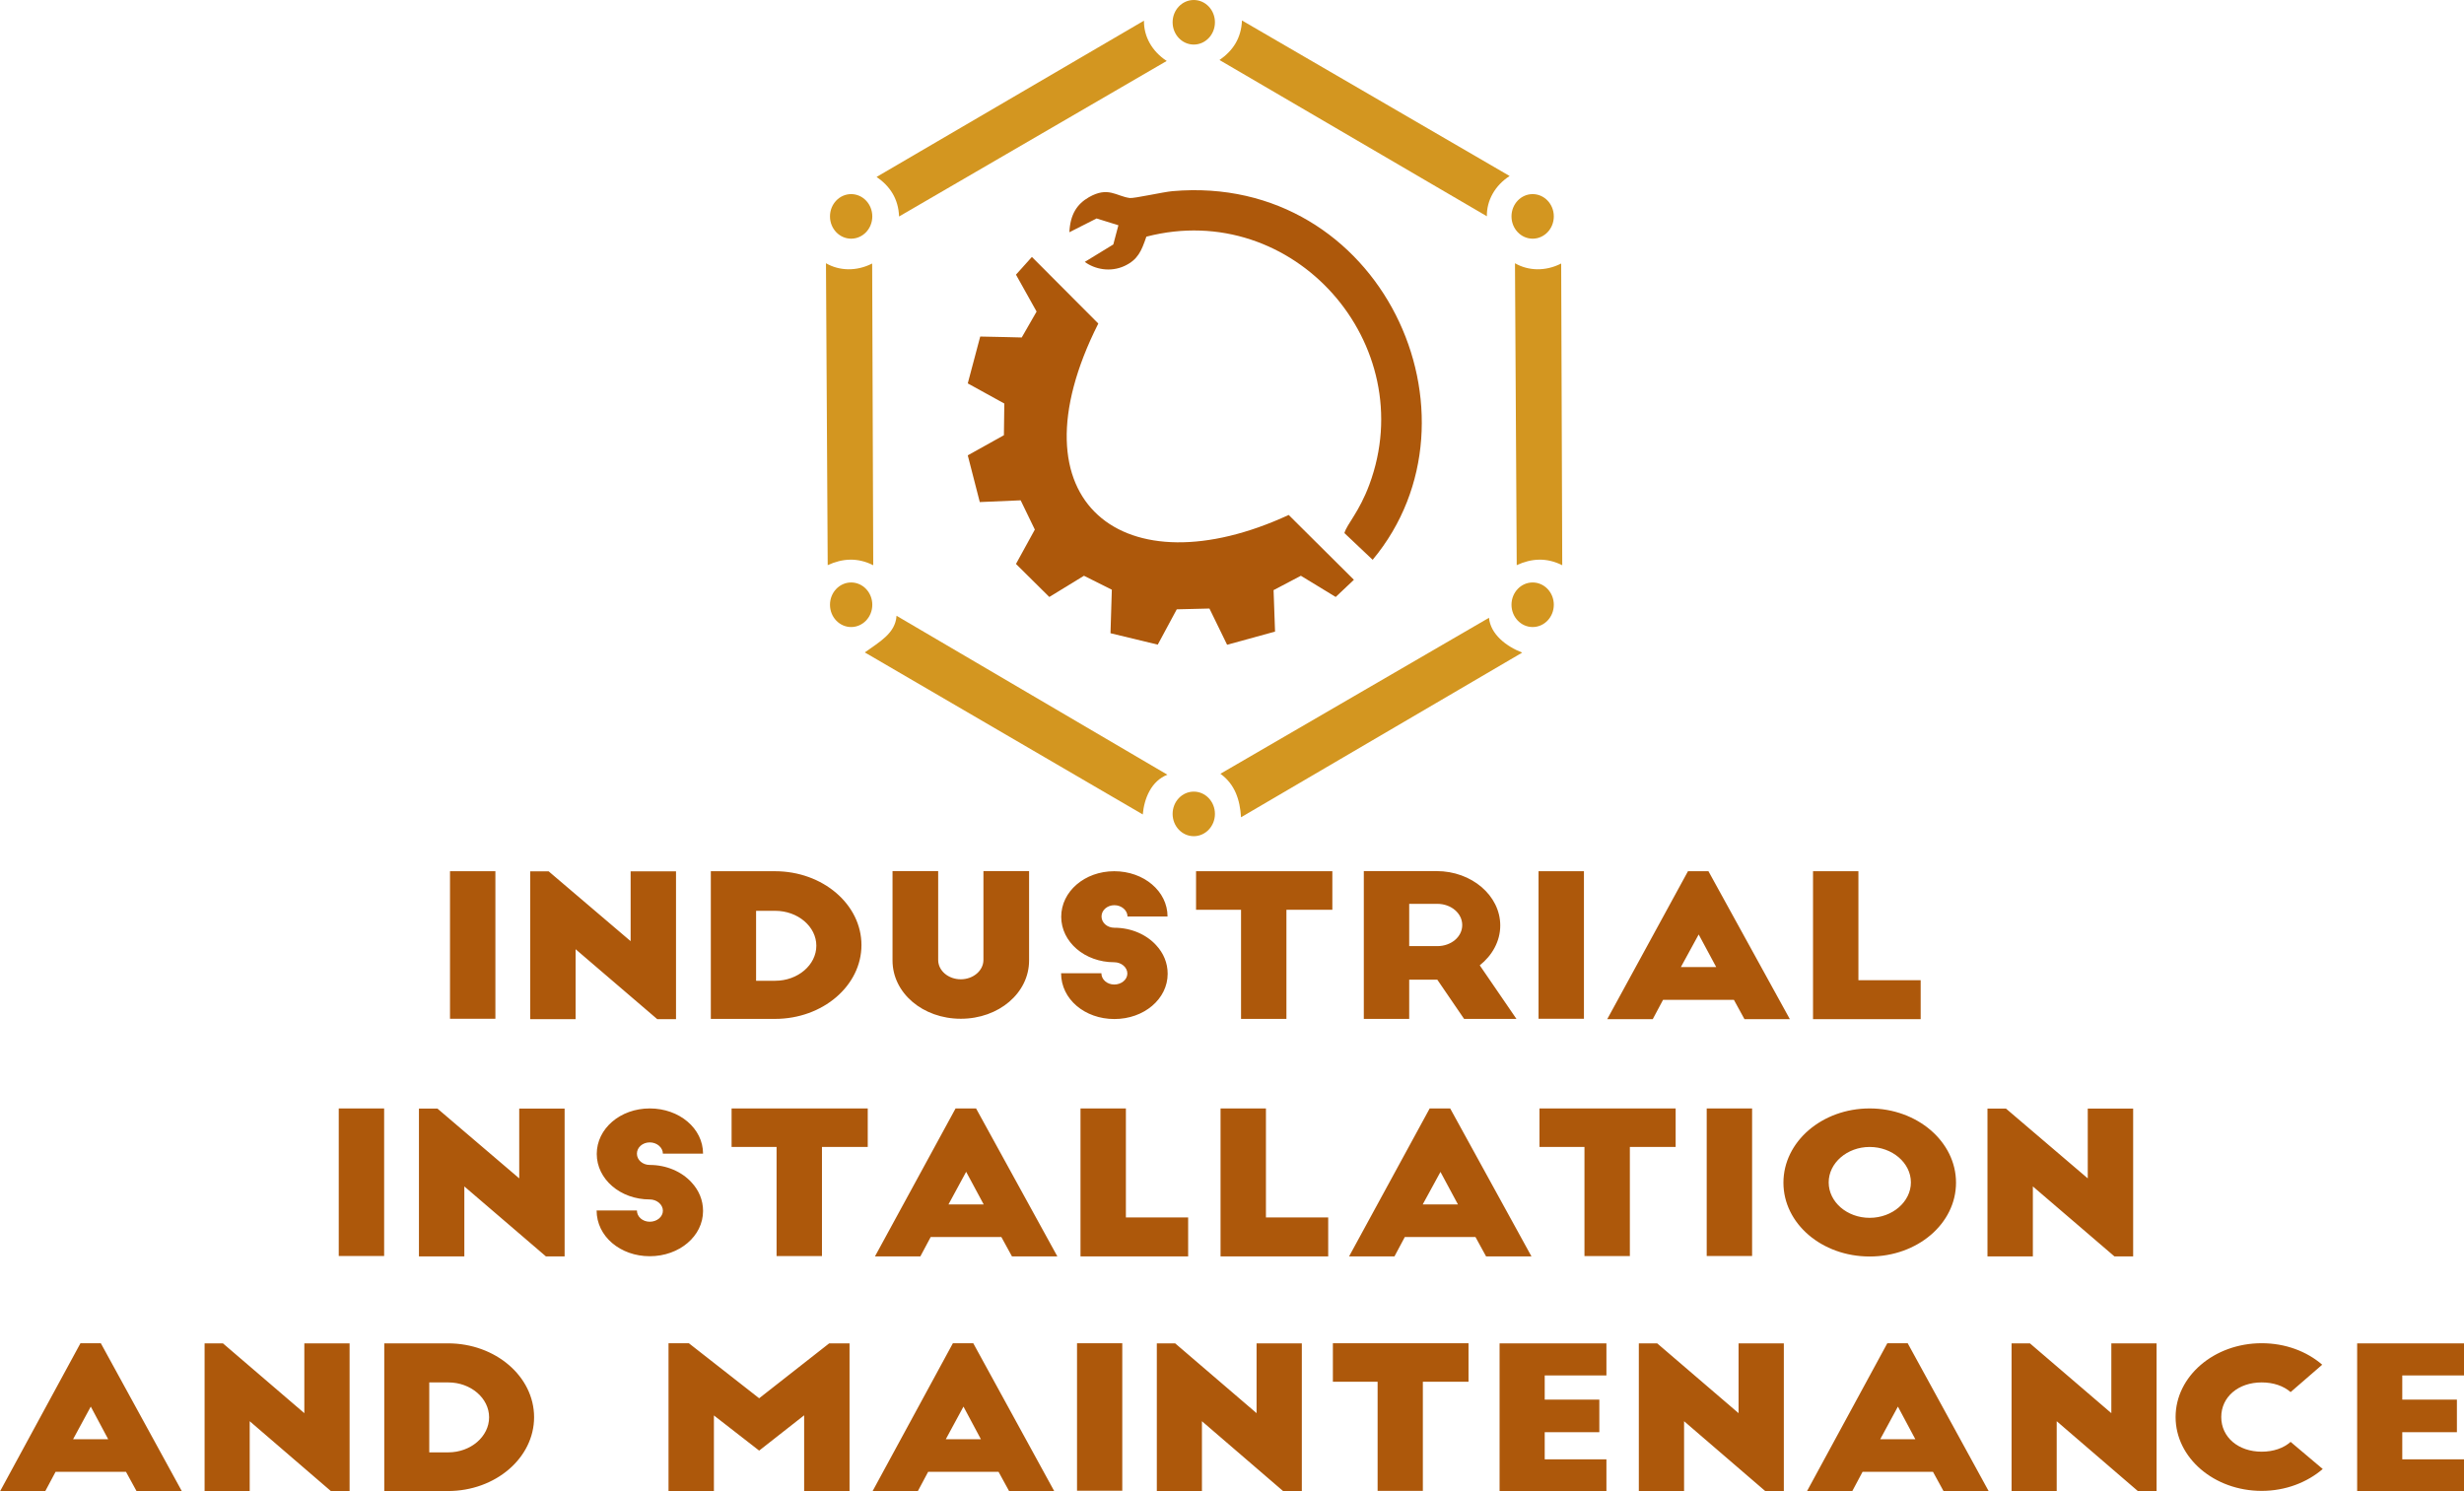
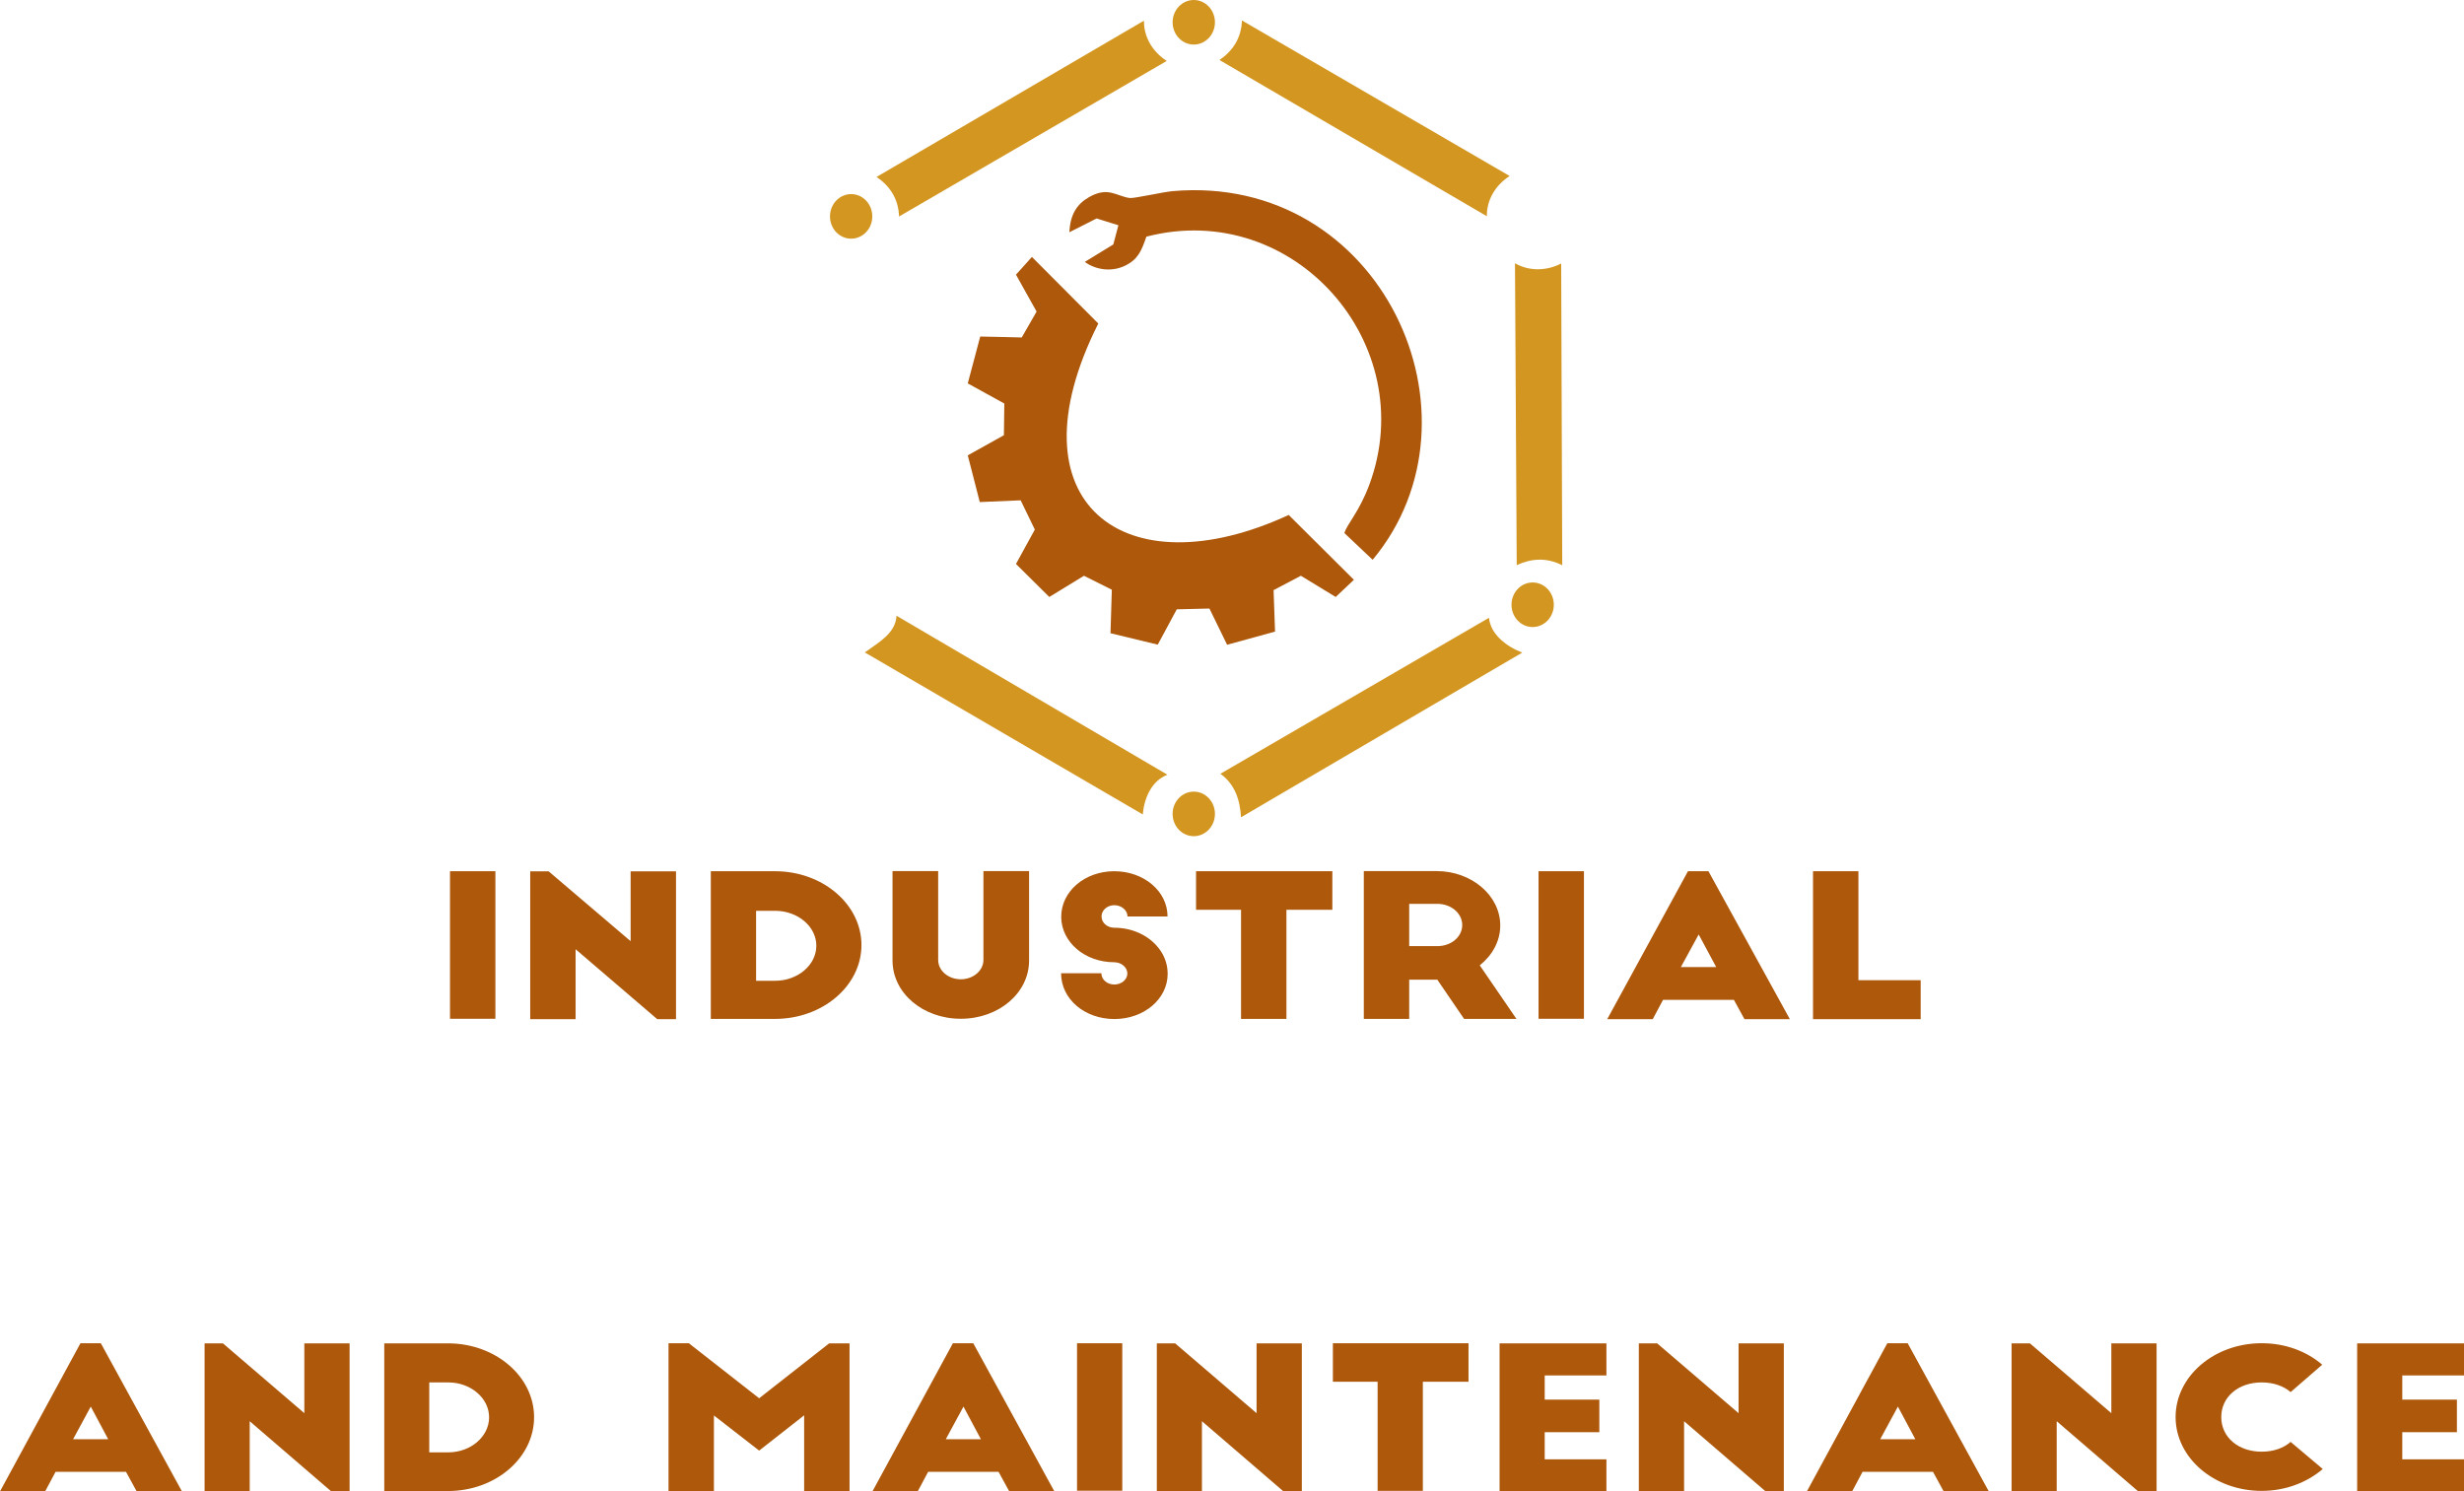
<svg xmlns="http://www.w3.org/2000/svg" width="190" height="115" viewBox="0 0 190 115" fill="none">
  <g clip-path="url(#clip0_16_5078)">
    <path d="M139.803 78.599H148.104V75.597H143.303V67.19H139.803V78.599ZM130.986 72.067L132.338 74.582H129.613L130.986 72.067ZM127.444 78.599L128.239 77.108H133.701L134.517 78.599H138.017L131.739 67.19H130.16L123.934 78.599H127.434H127.444ZM118.638 78.568H122.138V67.19H118.638V78.568ZM108.664 69.706H110.832C111.896 69.706 112.753 70.431 112.753 71.342C112.753 72.253 111.896 72.967 110.832 72.967H108.664V69.706ZM116.934 78.579L114.105 74.448C115.065 73.682 115.685 72.594 115.685 71.373C115.685 69.064 113.476 67.18 110.781 67.18H105.164V78.579H108.664V75.555H110.832L112.897 78.579H116.934ZM92.228 70.162H95.697V78.579H99.197V70.162H102.738V67.19H92.228V70.162ZM90.029 70.679C90.029 68.733 88.201 67.19 85.92 67.19C83.638 67.19 81.831 68.754 81.831 70.7C81.831 72.646 83.648 74.21 85.92 74.21C86.467 74.21 86.931 74.603 86.931 75.079C86.931 75.555 86.467 75.928 85.92 75.928C85.373 75.928 84.928 75.545 84.928 75.058H81.821C81.821 77.057 83.648 78.589 85.93 78.589C88.212 78.589 90.039 77.046 90.039 75.1C90.039 74.261 89.719 73.506 89.151 72.895C88.408 72.077 87.231 71.549 85.93 71.549C85.383 71.549 84.939 71.166 84.939 70.679C84.939 70.193 85.383 69.81 85.93 69.81C86.477 69.81 86.942 70.203 86.942 70.679H90.039H90.029ZM72.343 67.18H68.823V74.075C68.823 76.58 71.156 78.568 74.088 78.568C77.02 78.568 79.353 76.58 79.353 74.075V67.18H75.833V74.034C75.833 74.852 75.048 75.524 74.088 75.524C73.128 75.524 72.343 74.862 72.343 74.034V67.18ZM58.302 70.244H59.778C61.523 70.244 62.948 71.456 62.948 72.936C62.948 74.417 61.523 75.638 59.778 75.638H58.302V70.244ZM54.812 78.579H59.758C63.444 78.579 66.427 76.021 66.427 72.884C66.427 69.748 63.444 67.19 59.758 67.19H54.812V78.589V78.579ZM52.128 78.599V67.201H48.628V72.584L42.309 67.201H40.885V78.599H44.385V73.205L50.682 78.599H52.128ZM34.7 78.568H38.2V67.19H34.7V78.568Z" fill="#AD580B" />
-     <path d="M164.488 96.893V85.494H160.988V90.878L154.68 85.494H153.255V96.893H156.755V91.499L163.043 96.893H164.478H164.488ZM147.35 91.188C147.35 92.679 145.925 93.921 144.17 93.921C142.415 93.921 141.011 92.689 141.011 91.188C141.011 89.687 142.435 88.455 144.17 88.455C145.904 88.455 147.35 89.677 147.35 91.188ZM137.521 91.209C137.521 94.367 140.484 96.903 144.17 96.903C147.856 96.903 150.829 94.367 150.829 91.209C150.829 88.051 147.845 85.484 144.17 85.484C140.494 85.484 137.521 88.051 137.521 91.209ZM131.605 96.862H135.105V85.484H131.605V96.862ZM118.71 88.455H122.179V96.872H125.679V88.455H129.21V85.484H118.71V88.455ZM111.07 90.37L112.422 92.886H109.707L111.08 90.37H111.07ZM107.529 96.893L108.324 95.402H113.775L114.591 96.893H118.091L111.824 85.484H110.244L104.029 96.893H107.529ZM94.117 96.893H102.418V93.89H97.617V85.484H94.117V96.893ZM83.318 96.893H91.619V93.89H86.818V85.484H83.318V96.893ZM74.501 90.37L75.853 92.886H73.138L74.501 90.37ZM70.97 96.893L71.765 95.402H77.216L78.032 96.893H81.532L75.265 85.484H73.685L67.47 96.893H70.97ZM56.413 88.455H59.882V96.872H63.382V88.455H66.912V85.484H56.413V88.455ZM54.213 88.973C54.213 87.026 52.386 85.484 50.104 85.484C47.823 85.484 46.016 87.047 46.016 88.993C46.016 90.94 47.833 92.503 50.104 92.503C50.651 92.503 51.116 92.897 51.116 93.373C51.116 93.849 50.651 94.222 50.104 94.222C49.557 94.222 49.113 93.839 49.113 93.352H46.005C46.005 95.35 47.833 96.882 50.104 96.882C52.376 96.882 54.213 95.34 54.213 93.394C54.213 92.555 53.893 91.799 53.325 91.188C52.582 90.37 51.405 89.842 50.104 89.842C49.557 89.842 49.113 89.459 49.113 88.973C49.113 88.486 49.557 88.103 50.104 88.103C50.651 88.103 51.116 88.497 51.116 88.973H54.203H54.213ZM43.538 96.893V85.494H40.038V90.878L33.73 85.494H32.305V96.893H35.805V91.499L42.093 96.893H43.528H43.538ZM26.121 96.862H29.621V85.484H26.121V96.862Z" fill="#AD580B" />
    <path d="M181.761 114.99H190V112.546H185.24V110.455H189.453V107.939H185.24V106.076H190V103.601H181.761V115V114.99ZM179.067 105.248C177.869 104.212 176.217 103.591 174.4 103.591C170.735 103.591 167.761 106.138 167.761 109.285C167.761 112.432 170.735 114.979 174.4 114.979C176.238 114.979 177.9 114.327 179.108 113.292L176.63 111.2C176.083 111.687 175.298 111.956 174.4 111.956C172.593 111.956 171.282 110.838 171.282 109.285C171.282 107.732 172.593 106.614 174.4 106.614C175.298 106.614 176.083 106.883 176.63 107.36L179.067 105.248ZM166.295 115V103.601H162.806V108.985L156.528 103.601H155.114V115H158.593V109.606L164.86 115H166.295ZM146.348 108.478L147.691 110.993H144.986L146.348 108.478ZM142.828 115L143.623 113.509H149.053L149.869 115H153.348L147.102 103.591H145.533L139.338 115H142.828ZM137.552 115V103.601H134.062V108.985L127.785 103.601H126.371V115H129.86V109.606L136.127 115H137.562H137.552ZM115.633 114.99H123.872V112.546H119.113V110.455H123.325V107.939H119.113V106.076H123.872V103.601H115.633V115V114.99ZM102.779 106.562H106.228V114.979H109.717V106.562H113.238V103.591H102.779V106.562ZM100.384 115V103.601H96.895V108.985L90.617 103.601H89.203V115H92.682V109.606L98.949 115H100.384ZM83.05 114.969H86.539V103.591H83.05V114.969ZM74.294 108.478L75.637 110.993H72.932L74.294 108.478ZM70.774 115L71.569 113.509H76.999L77.815 115H81.294L75.048 103.591H73.479L67.284 115H70.774ZM53.119 103.591H51.55V115H55.05V109.161L58.539 111.873L62.008 109.151V115.01H65.508V103.601H63.939L58.539 107.836L53.129 103.601L53.119 103.591ZM33.1 106.614H34.566C36.301 106.614 37.715 107.825 37.715 109.306C37.715 110.786 36.301 112.008 34.566 112.008H33.1V106.614ZM29.631 114.99H34.545C38.211 114.99 41.184 112.432 41.184 109.296C41.184 106.159 38.211 103.601 34.545 103.601H29.631V115V114.99ZM26.957 115V103.601H23.467V108.985L17.19 103.601H15.776V115H19.255V109.606L25.522 115H26.957ZM7 108.478L8.342 110.993H5.637L7 108.478ZM3.49 115L4.285 113.509H9.715L10.531 115H14.021L7.774 103.591H6.205L0.01 115H3.5H3.49Z" fill="#AD580B" />
    <path fill-rule="evenodd" clip-rule="evenodd" d="M69.339 16.689L89.967 4.7C88.831 3.965 88.191 2.806 88.212 1.594L67.594 13.645C68.637 14.36 69.277 15.343 69.328 16.699" fill="#D39620" />
    <path fill-rule="evenodd" clip-rule="evenodd" d="M95.779 1.584L116.408 13.573C115.272 14.308 114.632 15.467 114.653 16.678L94.035 4.628C95.077 3.913 95.718 2.93 95.769 1.574" fill="#D39620" />
    <path fill-rule="evenodd" clip-rule="evenodd" d="M117.368 50.336L95.697 63.028C95.614 61.672 95.222 60.482 94.107 59.674L114.818 47.644C114.931 48.907 116.139 49.849 117.368 50.325" fill="#D39620" />
-     <path fill-rule="evenodd" clip-rule="evenodd" d="M90.019 59.747L69.132 47.489C69.05 48.845 67.79 49.518 66.685 50.315L88.119 62.811C88.232 61.548 88.79 60.223 90.019 59.747Z" fill="#D39620" />
-     <path fill-rule="evenodd" clip-rule="evenodd" d="M67.336 43.586L67.253 20.323C66.055 20.934 64.734 20.902 63.691 20.302L63.825 43.586C64.961 43.058 66.128 42.985 67.325 43.586" fill="#D39620" />
+     <path fill-rule="evenodd" clip-rule="evenodd" d="M90.019 59.747L69.132 47.489C69.05 48.845 67.79 49.518 66.685 50.315L88.119 62.811C88.232 61.548 88.79 60.223 90.019 59.747" fill="#D39620" />
    <path fill-rule="evenodd" clip-rule="evenodd" d="M120.465 43.586L120.383 20.323C119.185 20.934 117.863 20.902 116.821 20.302L116.955 43.586C118.091 43.058 119.257 42.985 120.455 43.586" fill="#D39620" />
-     <path fill-rule="evenodd" clip-rule="evenodd" d="M118.183 14.97C119.082 14.97 119.815 15.736 119.815 16.689C119.815 17.641 119.082 18.407 118.183 18.407C117.285 18.407 116.552 17.641 116.552 16.689C116.552 15.736 117.285 14.97 118.183 14.97Z" fill="#D39620" />
    <path fill-rule="evenodd" clip-rule="evenodd" d="M118.183 44.921C119.082 44.921 119.815 45.687 119.815 46.64C119.815 47.592 119.082 48.358 118.183 48.358C117.285 48.358 116.552 47.592 116.552 46.64C116.552 45.687 117.285 44.921 118.183 44.921Z" fill="#D39620" />
    <path fill-rule="evenodd" clip-rule="evenodd" d="M65.632 14.97C66.531 14.97 67.263 15.736 67.263 16.689C67.263 17.641 66.531 18.407 65.632 18.407C64.734 18.407 64.001 17.641 64.001 16.689C64.001 15.736 64.734 14.97 65.632 14.97Z" fill="#D39620" />
-     <path fill-rule="evenodd" clip-rule="evenodd" d="M65.632 44.921C66.531 44.921 67.263 45.687 67.263 46.64C67.263 47.592 66.531 48.358 65.632 48.358C64.734 48.358 64.001 47.592 64.001 46.64C64.001 45.687 64.734 44.921 65.632 44.921Z" fill="#D39620" />
    <path fill-rule="evenodd" clip-rule="evenodd" d="M92.052 61.051C92.951 61.051 93.684 61.817 93.684 62.77C93.684 63.722 92.951 64.488 92.052 64.488C91.154 64.488 90.421 63.722 90.421 62.77C90.421 61.817 91.154 61.051 92.052 61.051Z" fill="#D39620" />
    <path fill-rule="evenodd" clip-rule="evenodd" d="M92.052 0C92.951 0 93.684 0.766 93.684 1.719C93.684 2.671 92.951 3.437 92.052 3.437C91.154 3.437 90.421 2.671 90.421 1.719C90.421 0.766 91.154 0 92.052 0Z" fill="#D39620" />
    <path fill-rule="evenodd" clip-rule="evenodd" d="M75.554 38.72L78.703 38.585L79.797 40.842L78.342 43.492L80.912 46.039L83.586 44.404L85.734 45.48L85.631 48.835L89.275 49.715L90.741 46.992L93.26 46.93L94.623 49.725L98.319 48.71L98.206 45.511L100.312 44.404L102.996 46.039L104.4 44.714L99.372 39.714C86.725 45.563 77.701 38.813 84.691 24.951L79.57 19.815L78.342 21.182L79.932 24.029L78.786 26.027L77.547 25.996L75.585 25.955L74.625 29.568L77.443 31.121L77.412 33.564L74.625 35.117L75.554 38.73V38.72Z" fill="#AD580B" />
    <path fill-rule="evenodd" clip-rule="evenodd" d="M84.546 16.844L86.24 17.372L85.847 18.853L83.648 20.198C84.423 20.768 85.62 21.016 86.715 20.509C87.747 20.023 88.016 19.36 88.397 18.252C99.765 15.302 109.614 26.555 105.588 37.384C104.793 39.517 103.874 40.397 103.667 41.111L105.846 43.172C115.065 32.104 106.517 13.335 90.411 14.742C89.688 14.805 87.458 15.312 87.117 15.271C86.064 15.126 85.455 14.36 83.968 15.208C83.049 15.736 82.523 16.534 82.461 17.91L84.567 16.844H84.546Z" fill="#AD580B" />
  </g>
  <defs>
    <clipPath id="clip0_16_5078">
      <rect width="190" height="115" fill="white" />
    </clipPath>
  </defs>
</svg>